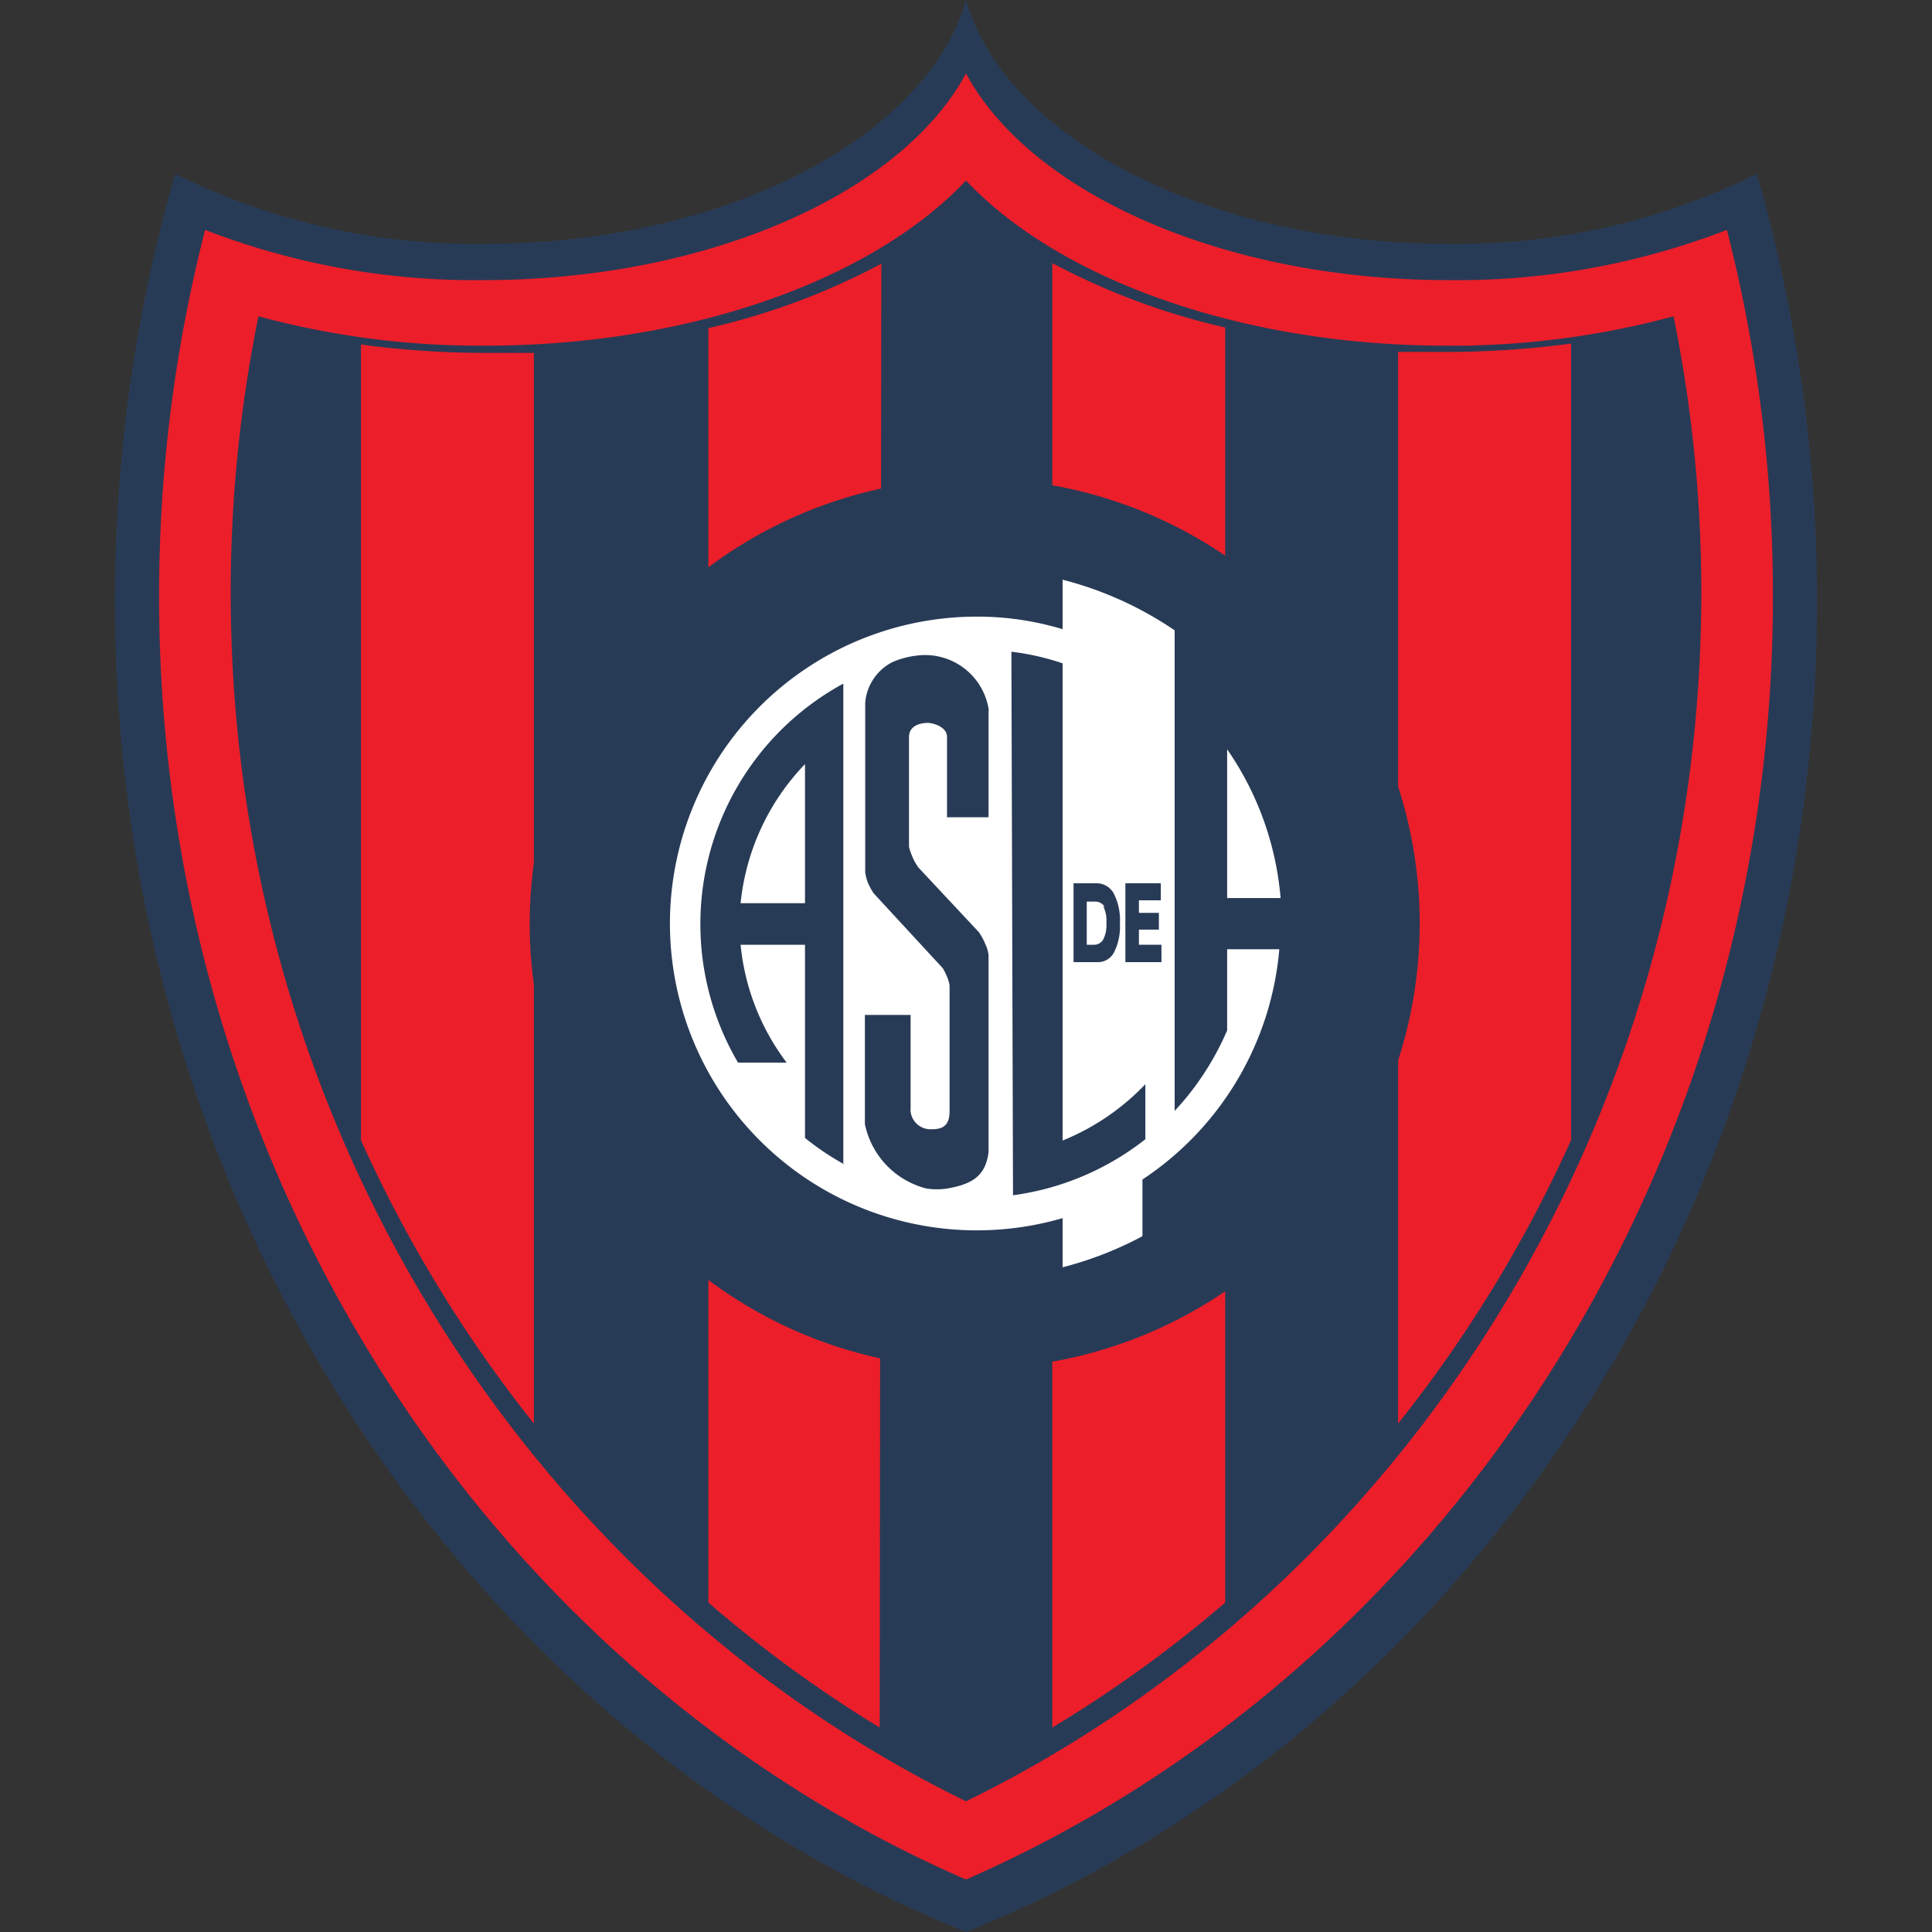
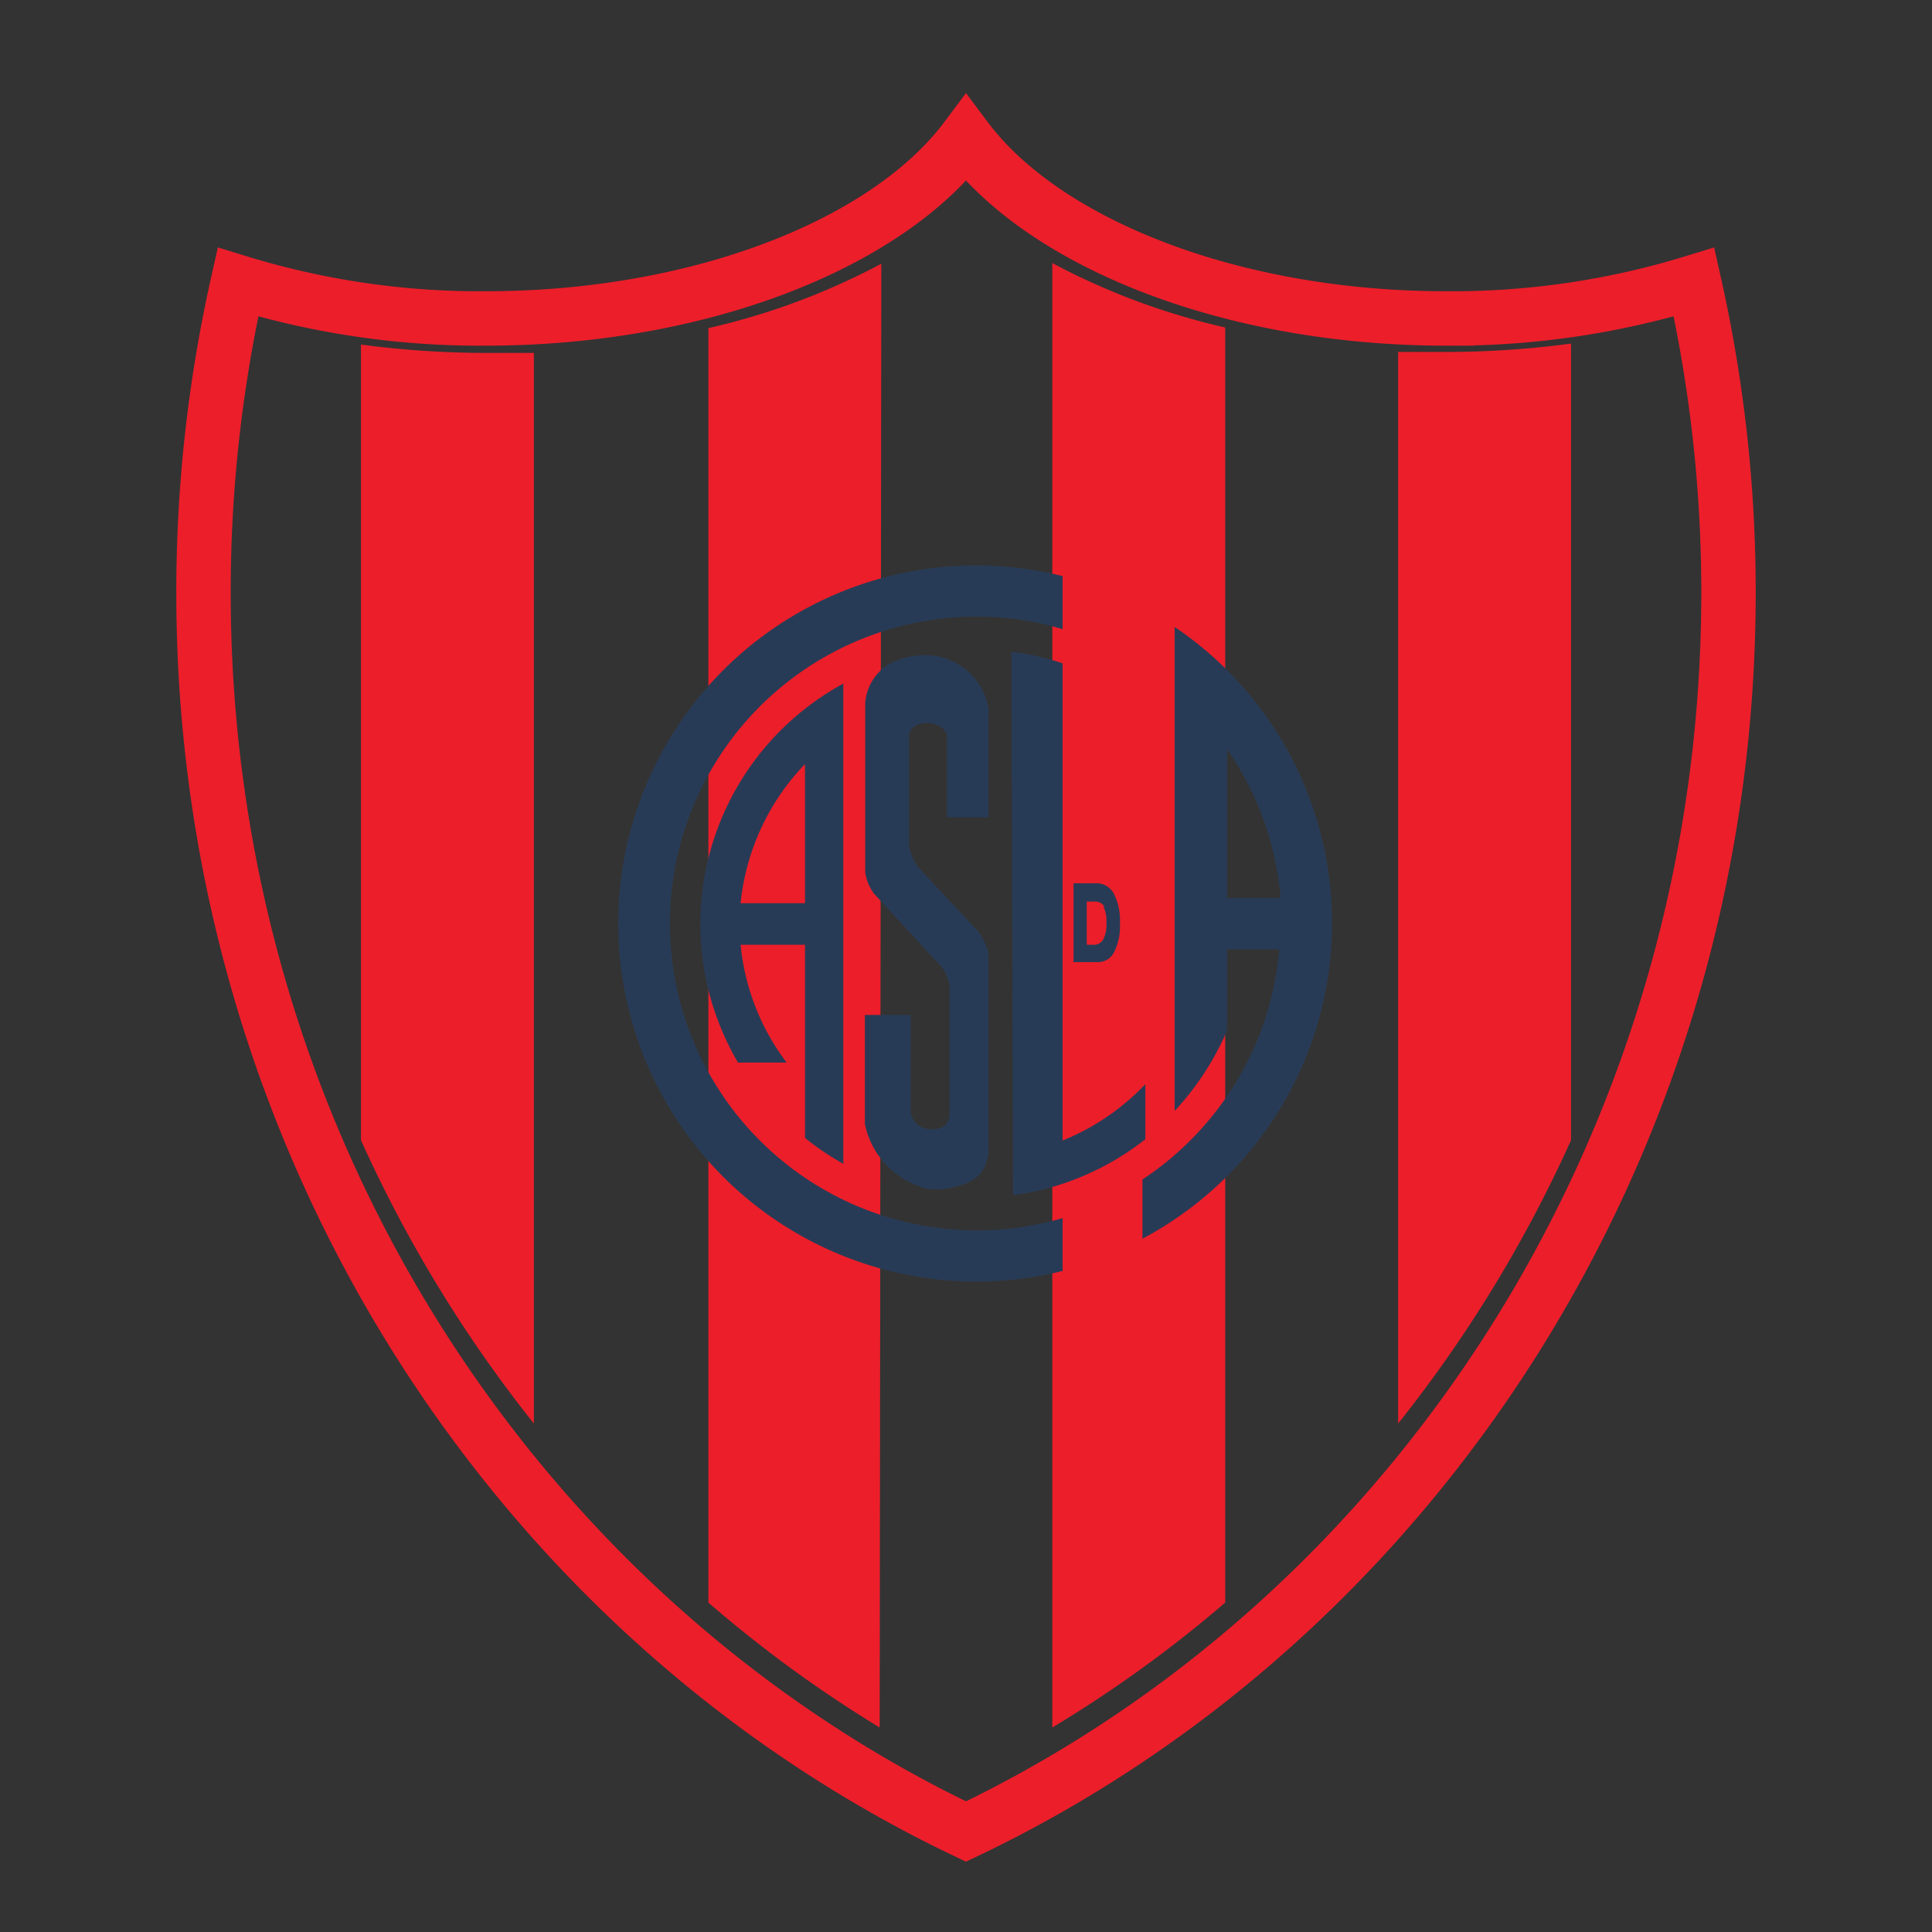
<svg xmlns="http://www.w3.org/2000/svg" width="60" height="60" viewBox="0 0 60 60">
  <rect x="0" y="0" width="60" height="60" fill="#333333" stroke="none" />
  <defs>
    <style>.cls-1{fill:#283b56;}.cls-2{fill:#ec1e2a;}.cls-3,.cls-5{fill:none;}.cls-3{stroke:#ec1e2a;stroke-width:1.69px;}.cls-4{fill:#fff;}.cls-5{stroke:#283b56;stroke-miterlimit:1;stroke-width:2.8px;}</style>
  </defs>
  <g id="San_Lorenzo-2" data-name="San Lorenzo">
-     <path class="cls-1" d="M30,60C14.61,53.82,3.57,37.6,3.57,18.66A47.73,47.73,0,0,1,5.44,5.4a20.94,20.94,0,0,0,9.63,2.17C22.49,7.57,28.78,4.28,30,0c1.22,4.28,7.51,7.57,14.93,7.57A20.94,20.94,0,0,0,54.56,5.4a47.73,47.73,0,0,1,1.87,13.26C56.43,37.6,45.39,53.82,30,60" />
-     <path class="cls-2" d="M30,58.37C15.33,52,4.94,36.49,4.94,18.52A45.78,45.78,0,0,1,6.37,7.14,23.19,23.19,0,0,0,15,8.7C22,8.7,28,6,30,2.28,32,6,38,8.7,45,8.7a23.19,23.19,0,0,0,8.63-1.56,45.78,45.78,0,0,1,1.43,11.38c0,18-10.38,33.43-25.06,39.85" />
-     <path class="cls-1" d="M30,56.88C16.06,50.24,6.32,35.48,6.32,18.41A43.77,43.77,0,0,1,7.39,8.76a25.52,25.52,0,0,0,7.69,1.13C21.74,9.89,27.55,7.57,30,4.3c2.45,3.27,8.26,5.59,14.92,5.59a25.52,25.52,0,0,0,7.69-1.13,43.77,43.77,0,0,1,1.07,9.65c0,17.07-9.74,31.83-23.68,38.47" />
    <path class="cls-3" d="M30,56.88C16.06,50.24,6.32,35.48,6.32,18.41A43.77,43.77,0,0,1,7.39,8.76a25.52,25.52,0,0,0,7.69,1.13C21.74,9.89,27.55,7.57,30,4.3c2.45,3.27,8.26,5.59,14.92,5.59a25.52,25.52,0,0,0,7.69-1.13,43.77,43.77,0,0,1,1.07,9.65C53.68,35.48,43.94,50.24,30,56.88Z" />
    <path class="cls-2" d="M32.68,8.17a21.59,21.59,0,0,0,5.37,2V49.77a39.4,39.4,0,0,1-5.37,3.88Z" />
    <path class="cls-2" d="M43.42,10.93c.47,0,.95,0,1.43,0a29.52,29.52,0,0,0,3.94-.26V35.41a41.45,41.45,0,0,1-5.37,8.8Z" />
    <path class="cls-2" d="M27.32,53.65A39.4,39.4,0,0,1,22,49.77V10.19a21.59,21.59,0,0,0,5.37-2Z" />
    <path class="cls-2" d="M16.58,44.21a41.45,41.45,0,0,1-5.37-8.8V10.7a29.52,29.52,0,0,0,3.94.26c.48,0,1,0,1.43,0Z" />
-     <path class="cls-4" d="M30.27,15.22A13.46,13.46,0,1,1,16.8,28.68,13.49,13.49,0,0,1,30.27,15.22" />
    <path class="cls-1" d="M33,39.47V37.83a9.53,9.53,0,1,1-2.68-18.68,9.14,9.14,0,0,1,2.68.39V17.89a11.3,11.3,0,0,0-2.68-.33,11.12,11.12,0,0,0,0,22.24A10.81,10.81,0,0,0,33,39.47" />
    <path class="cls-1" d="M31.41,20.24A7.85,7.85,0,0,1,33,20.6V35.42a7.34,7.34,0,0,0,2.57-1.75v1.71a8.47,8.47,0,0,1-4.11,1.74Z" />
    <path class="cls-1" d="M25,28.05V23.73A7.28,7.28,0,0,0,23,28.05Zm1.22,8.11A8.39,8.39,0,0,1,25,35.34v-6H23A7.22,7.22,0,0,0,24.43,33H22.92a8.5,8.5,0,0,1,3.27-11.77V36.16Z" />
    <path class="cls-1" d="M30.7,22.07v3.31H29.41v-2.5c0-.3-.42-.43-.6-.43s-.58.06-.58.44V26.3a1.71,1.71,0,0,0,.09.27,1.55,1.55,0,0,0,.21.38l1.87,2a1.86,1.86,0,0,1,.2.37,1.06,1.06,0,0,1,.1.34v6.12c-.09.76-.54,1-1.28,1.13a2.15,2.15,0,0,1-.65,0,2.61,2.61,0,0,1-1.91-2V31.52h1.42v2.94a.13.13,0,0,0,0,.06.62.62,0,0,0,.61.55c.24,0,.6,0,.6-.55V30.6a1.14,1.14,0,0,0-.08-.27,2.1,2.1,0,0,0-.13-.26l-2.15-2.33a2.27,2.27,0,0,1-.17-.31,1.44,1.44,0,0,1-.09-.34V21.82a1.56,1.56,0,0,1,.85-1.26,2.68,2.68,0,0,1,.75-.2,2,2,0,0,1,2.24,1.71" />
    <path class="cls-1" d="M39.77,27.89a9.51,9.51,0,0,0-1.66-4.62v4.62Zm-3.29-8.42a11.1,11.1,0,0,1-1,19V36.63a9.55,9.55,0,0,0,4.25-7.15H38.11V32a8.7,8.7,0,0,1-1.63,2.5Z" />
-     <path class="cls-5" d="M30.27,16.26A12.42,12.42,0,1,1,17.85,28.68,12.44,12.44,0,0,1,30.27,16.26Z" />
+     <path class="cls-5" d="M30.27,16.26Z" />
    <path class="cls-1" d="M34.08,29.88a.56.56,0,0,0,.52-.31,1.77,1.77,0,0,0,.18-.89,1.82,1.82,0,0,0-.19-.93.61.61,0,0,0-.55-.32h-.7v2.45Zm.18-1.74a1,1,0,0,1,.1.52,1,1,0,0,1-.1.52.33.33,0,0,1-.31.16h-.2V28H34a.34.34,0,0,1,.31.17" />
-     <polygon class="cls-1" points="34.95 29.88 34.95 27.43 36.05 27.43 36.05 27.96 35.37 27.96 35.37 28.35 35.99 28.35 35.99 28.87 35.37 28.87 35.37 29.34 36.07 29.34 36.07 29.88 34.95 29.88" />
  </g>
</svg>